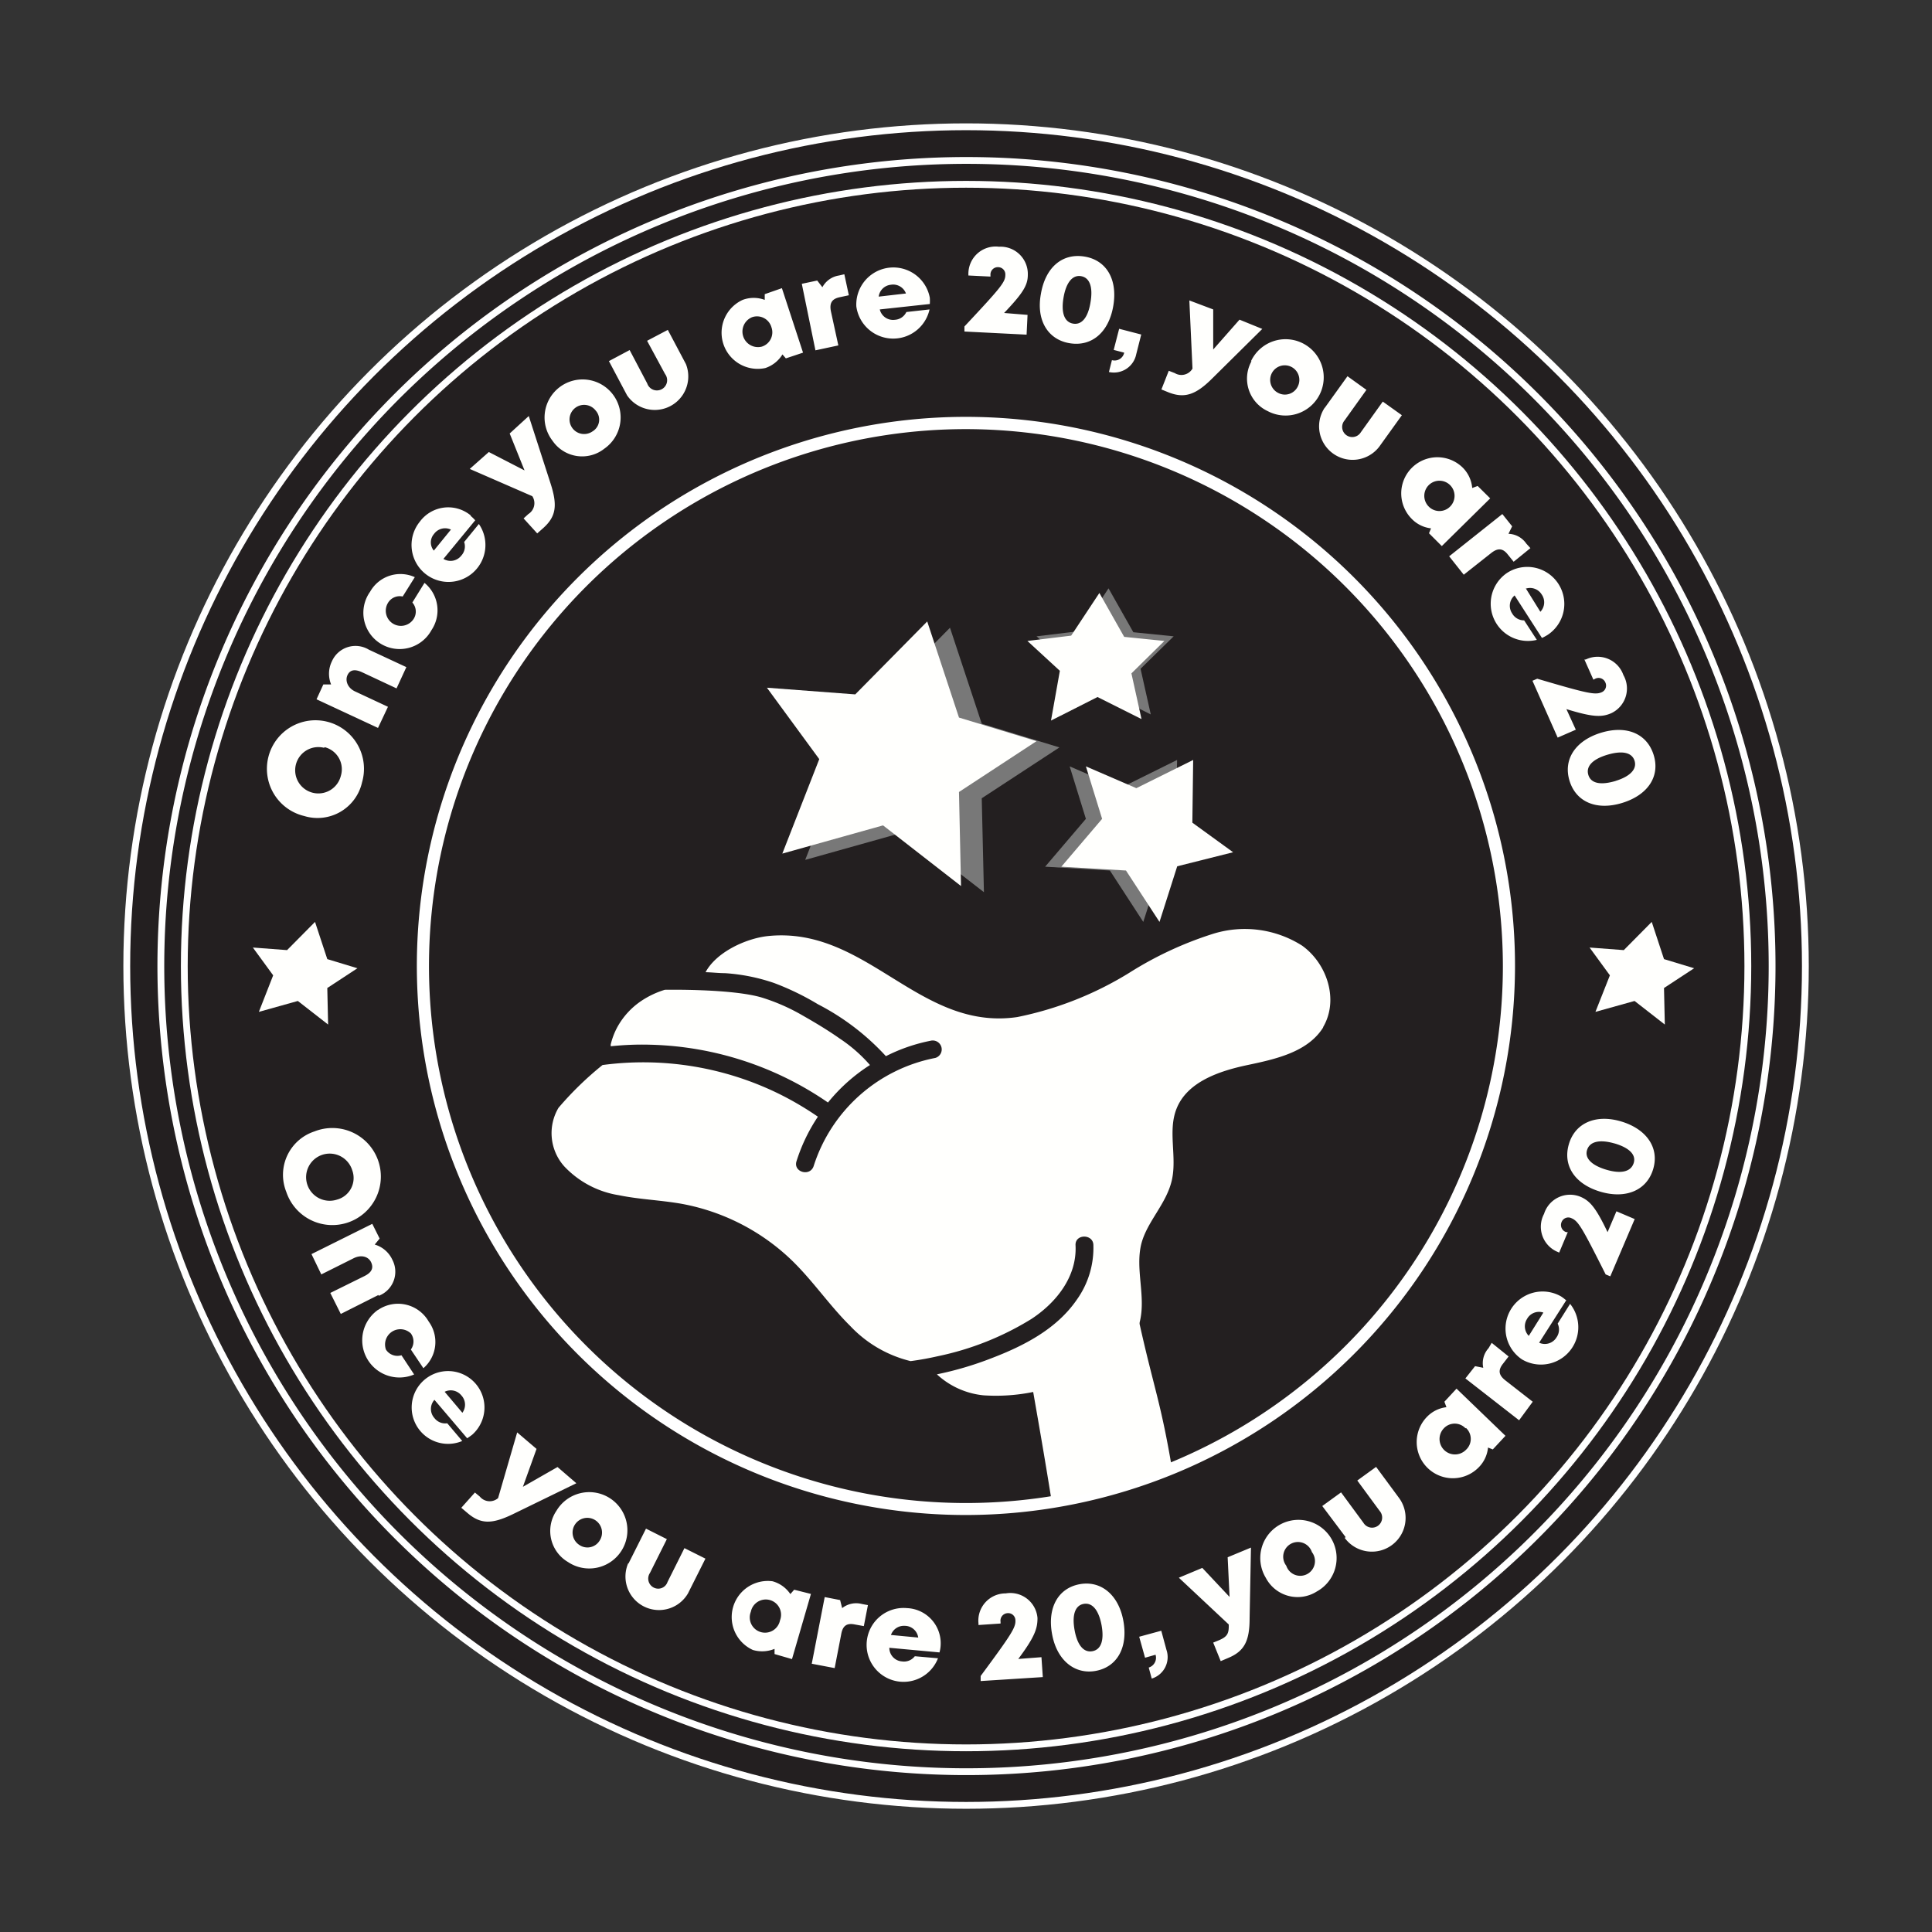
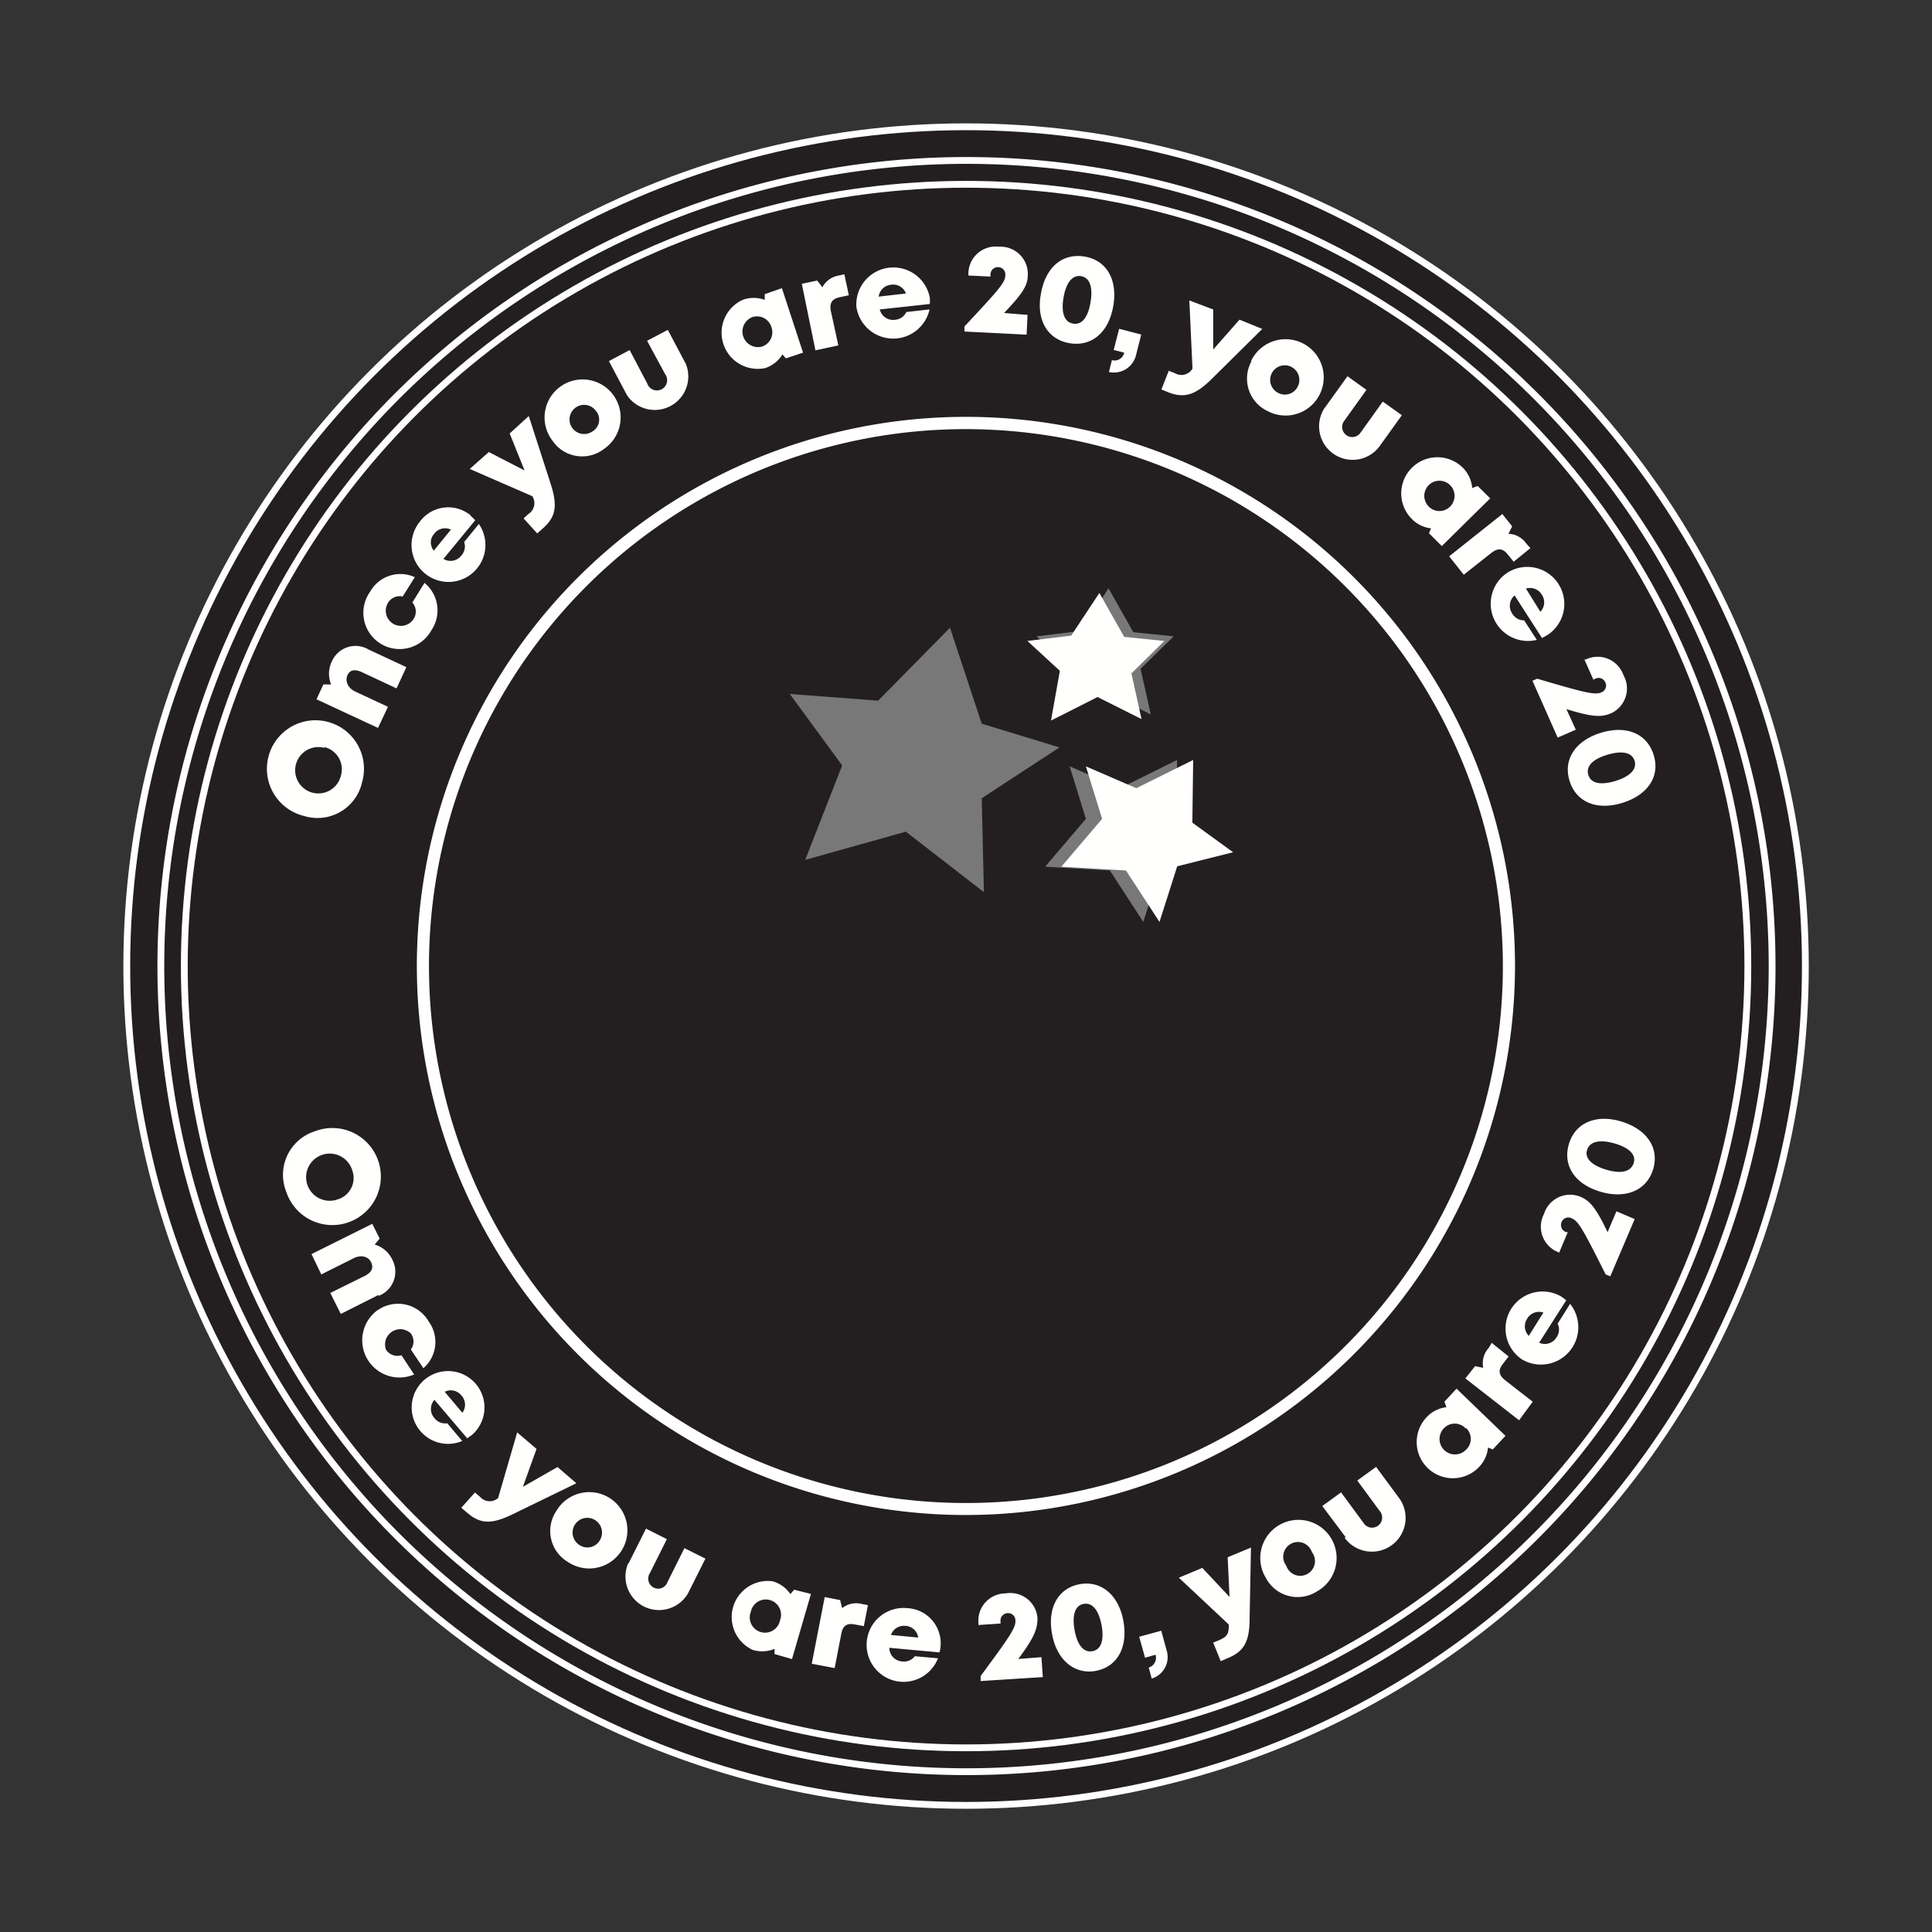
<svg xmlns="http://www.w3.org/2000/svg" id="Layer_1" data-name="Layer 1" viewBox="0 0 141.73 141.73">
  <rect x="0" y="0" width="141.73" height="141.73" fill="#333333" stroke="none" />
  <defs>
    <clipPath id="clip-path">
      <path d="M0 0h141.73v141.73H0z" class="cls-1" />
    </clipPath>
    <style>.cls-1,.cls-4{fill:none}.cls-2{clip-path:url(#clip-path)}.cls-3{fill:#231f20}.cls-4{stroke:#fff;stroke-miterlimit:10;stroke-width:.5px}.cls-5{fill:#fff}.cls-6{fill:#fffffd}.cls-7{fill:#787878}</style>
  </defs>
  <g class="cls-2">
    <g class="cls-2">
      <path d="M132.43 70.87A61.57 61.57 0 1 1 70.87 9.3a61.56 61.56 0 0 1 61.56 61.57" class="cls-3" />
      <circle cx="70.87" cy="70.87" r="61.57" class="cls-4" />
      <path d="M70.87 111.14a40.28 40.28 0 1 1 40.27-40.27 40.32 40.32 0 0 1-40.27 40.27m0-79.66a39.39 39.39 0 1 0 39.38 39.39 39.43 39.43 0 0 0-39.38-39.39" class="cls-5" />
      <circle cx="70.87" cy="70.87" r="57.35" class="cls-4" />
      <path d="M130 70.87a59.1 59.1 0 1 1-59.09-59.1A59.1 59.1 0 0 1 130 70.87Z" class="cls-4" />
-       <path d="M44.8 76.75a.5.5 0 0 0 0-.12 5.26 5.26 0 0 1 .47-1.25 5.52 5.52 0 0 1 1.77-1.95 6.54 6.54 0 0 1 1.73-.82c.08 0 4.91-.09 7.12.57a14.53 14.53 0 0 1 3 1.32c.93.53 1.85 1.08 2.73 1.7a10.93 10.93 0 0 1 2.2 1.93 12.83 12.83 0 0 0-3.08 2.75 24 24 0 0 0-13-4.24 21.63 21.63 0 0 0-2.9.11M86 107.89l-8.83 2.36c-.53-3.28-.81-4.9-1.38-8.16-.08-.44-.15-.87-.23-1.31l7.27-7c.26 1.08.51 2.16.75 3.26 1.08 4.86 1.58 5.81 2.42 10.82" class="cls-6" />
-       <path d="M97.08 75.35c-1.12 1.82-3.47 2.34-5.56 2.78s-4.45 1.24-5.22 3.23c-.64 1.64.06 3.52-.34 5.24s-1.8 3-2.23 4.63c-.47 1.87.35 3.88-.12 5.75-.69 2.75-3.77 4.08-6.51 4.8a13.68 13.68 0 0 1-4.95.58 5.89 5.89 0 0 1-3.42-1.54 24.58 24.58 0 0 0 4-1.18c2.38-.91 4.78-2.14 6.26-4.29a6.54 6.54 0 0 0 1.22-4c0-.84-1.35-.85-1.31 0 .12 2.29-1.41 4.21-3.24 5.41a21.25 21.25 0 0 1-6.86 2.73c-.66.15-1.31.27-2 .36a9 9 0 0 1-4.42-2.57c-1.51-1.49-2.71-3.27-4.23-4.76A15.74 15.74 0 0 0 50 88.31c-1.53-.27-3.09-.32-4.6-.63a7 7 0 0 1-4-2.11 3.65 3.65 0 0 1-.43-4.3 24.12 24.12 0 0 1 3.23-3.14 22.59 22.59 0 0 1 12.94 2.11A23 23 0 0 1 60 81.92a12.81 12.81 0 0 0-1.57 3.27c-.25.8 1 1.15 1.26.35a11.7 11.7 0 0 1 8.92-7.93.65.65 0 0 0 .45-.8.66.66 0 0 0-.8-.46 12.66 12.66 0 0 0-3.27 1.13A17.86 17.86 0 0 0 60 73.67a19.51 19.51 0 0 0-3.22-1.56 13.86 13.86 0 0 0-3.6-.72c-.47 0-.94-.06-1.42-.07.78-1.46 2.93-2.47 4.56-2.65 7.26-.76 11.09 7 18.31 5.94a25.07 25.07 0 0 0 8.22-3.25A26.37 26.37 0 0 1 89 68.5a7.84 7.84 0 0 1 6.52.87c1.84 1.32 2.72 4 1.53 6" class="cls-6" />
      <path d="m64.42 51.4 5.27-5.35 2.33 7.04 5.7 1.74-5.7 3.73.16 6.89-5.73-4.44-7.38 2.07 2.71-6.93-3.84-5.24 6.48.49z" class="cls-7" />
-       <path d="m62.74 50.94 5.28-5.35 2.33 7.05 5.69 1.73-5.69 3.73.15 6.9-5.72-4.45-7.39 2.07 2.71-6.93-3.84-5.24 6.48.49zM21.06 69.7l2.05-2.07.9 2.73 2.21.67-2.21 1.45.06 2.68-2.22-1.73-2.86.8 1.05-2.68-1.49-2.04 2.51.19zM119.12 69.7l2.05-2.07.9 2.73 2.21.67-2.21 1.45.06 2.68-2.22-1.73-2.87.8 1.06-2.68-1.49-2.04 2.51.19z" class="cls-6" />
      <path d="m82.17 57.82 4.18-2.07-.07 4.6 2.99 2.17-4.09 1.03-1.31 4.08-2.45-3.77-4.75-.28 2.99-3.51-1.19-3.85 3.7 1.6z" class="cls-7" />
      <path d="m83.36 57.82 4.17-2.07-.06 4.6 2.99 2.17-4.1 1.03-1.3 4.08-2.46-3.77-4.74-.28 2.99-3.51-1.19-3.85 3.7 1.6z" class="cls-6" />
      <path d="m79.26 46.29 2.06-3.13 1.82 3.22 2.96.3-2.43 2.38.75 3.35-3.23-1.62-3.42 1.73.66-3.65-2.39-2.19 3.22-.39z" class="cls-7" />
      <path d="m78.58 46.63 2.07-3.13 1.82 3.22 2.95.3L83 49.4l.74 3.35-3.23-1.62-3.41 1.73.65-3.65-2.38-2.19 3.21-.39zM22.31 59.86a3.56 3.56 0 1 1 4.25-2.47 3.35 3.35 0 0 1-4.25 2.47m1.47-5A1.7 1.7 0 1 0 25 56.93a1.67 1.67 0 0 0-1.19-2.12M27.06 47.66l2.75 1.28-.72 1.56-2.54-1.19c-.53-.24-.88-.17-1.06.22s0 .93.55 1.19l2.42 1.13-.73 1.55-4.51-2.1.5-1.09h.57a2.07 2.07 0 0 1 .06-1.7 1.89 1.89 0 0 1 2.71-.85M31.65 46.23a2.66 2.66 0 1 1-4.5-2.82 2.55 2.55 0 0 1 3.28-1.07l-.89 1.42a1 1 0 0 0-1.08.47 1.11 1.11 0 0 0 1.88 1.18 1 1 0 0 0-.09-1.21l.89-1.44a2.6 2.6 0 0 1 .51 3.47ZM34.53 37.85a2.5 2.5 0 0 1 .33.32L32.53 41a1 1 0 0 0 1.31-.24 1 1 0 0 0 .21-1l1.08-1.32a2.71 2.71 0 1 1-4.34-.16 2.59 2.59 0 0 1 3.74-.47Zm-2.72 2.56 1.27-1.56a1 1 0 0 0-1.24.32.94.94 0 0 0 0 1.24M38.79 30.52l1.6 4.95c.51 1.59.42 2.41-.54 3.27l-.44.39-1-1.1.35-.32a.94.94 0 0 0 .29-1.31l-4.59-2 1.4-1.24 2.62 1.35-1.09-2.71ZM40.53 32.33a2.79 2.79 0 1 1 3.81.58 2.63 2.63 0 0 1-3.81-.58m3.17-2.21a1.07 1.07 0 1 0-.24 1.53 1 1 0 0 0 .24-1.53M46 29l-1.33-2.51 1.52-.81 1.29 2.45a.75.75 0 1 0 1.31-.69L47.47 25l1.52-.8 1.33 2.51A2.46 2.46 0 0 1 46 29M57.36 21.14l1.55 4.73-1.26.42-.25-.29a2.33 2.33 0 0 1-1.26 1 2.65 2.65 0 0 1-1.66-5 2.31 2.31 0 0 1 1.62 0v-.42ZM56.59 24a1.1 1.1 0 0 0-1.42-.73 1.14 1.14 0 0 0 .71 2.16 1.1 1.1 0 0 0 .71-1.43M61.94 20.12l.33 1.54-.65.14c-.6.12-.79.44-.66 1.06l.54 2.48-1.68.36-1-4.88 1.13-.24.38.49a1.67 1.67 0 0 1 1.22-.86ZM68.22 22.3l-3.68.4a1 1 0 0 0 1.11.76 1 1 0 0 0 .84-.57l1.7-.19a2.73 2.73 0 0 1-5.37-.22 2.72 2.72 0 0 1 5.39-.64 3.49 3.49 0 0 1 0 .46m-3.75-.54 2-.23a1 1 0 0 0-1.11-.64 1 1 0 0 0-.89.87M75.38 23.1l-.07 1.45-4.56-.23v-.37c2.61-2.79 3-3.24 3-3.77a.53.53 0 0 0-.51-.58.54.54 0 0 0-.58.58v.11l-1.62-.08v-.11a2 2 0 0 1 2.25-2 2 2 0 0 1 2.11 2.06c0 .77-.36 1.35-1.74 2.8ZM76.36 21.56c.33-1.95 1.57-3 3.19-2.74s2.45 1.68 2.12 3.62-1.58 3-3.19 2.74-2.48-1.69-2.12-3.62m3.64.61c.19-1.12-.06-1.8-.69-1.91s-1.1.46-1.29 1.57.06 1.8.7 1.91 1.1-.45 1.28-1.57M81.57 26.42a.72.72 0 0 0 .9-.55l-.77-.2.4-1.55 1.62.42-.37 1.46a1.67 1.67 0 0 1-2 1.29ZM92.6 24.13l-3.7 3.66c-1.18 1.17-2 1.45-3.16 1l-.54-.22.54-1.37.44.17a.94.94 0 0 0 1.3-.33l-.23-5 1.75.66v2.94l1.93-2.19ZM91.77 26.5A2.8 2.8 0 1 1 93 30.16a2.63 2.63 0 0 1-1.19-3.66m3.4 1.84a1.07 1.07 0 1 0-1.47.47 1.05 1.05 0 0 0 1.47-.47M97.19 29.91l1.66-2.31 1.39 1-1.61 2.25a.74.74 0 1 0 1.2.86l1.61-2.25 1.4 1-1.66 2.31a2.46 2.46 0 0 1-4-2.86M109.32 36.56l-3.55 3.5-.94-.94.15-.36a2.34 2.34 0 0 1-1.42-.7 2.65 2.65 0 0 1 3.77-3.73 2.4 2.4 0 0 1 .67 1.47l.4-.15Zm-2.93.59a1.11 1.11 0 1 0-1.59 0 1.1 1.1 0 0 0 1.59 0M112.27 40.21l-1.23 1-.42-.52c-.37-.48-.74-.51-1.24-.11l-2 1.58-1.07-1.35 3.9-3.1.72.9-.27.55a1.65 1.65 0 0 1 1.31.72ZM113.11 46.79l-2-3.11a1 1 0 0 0-.18 1.32 1 1 0 0 0 .88.51l.93 1.43a2.73 2.73 0 0 1-2.2-4.9 2.71 2.71 0 0 1 3 4.53 3.78 3.78 0 0 1-.4.22m-1.19-3.6 1.05 1.69a1 1 0 0 0 .09-1.28 1 1 0 0 0-1.18-.41M115.6 53.53l-1.33.58-1.85-4.17.35-.15c3.66 1.08 4.23 1.2 4.71 1a.53.53 0 0 0 .29-.72.54.54 0 0 0-.78-.26l-.1.05-.66-1.48h.1a2 2 0 0 1 2.76 1.14 2 2 0 0 1-.89 2.8c-.71.31-1.37.29-3.29-.3ZM117.43 53.76c1.88-.58 3.39.05 3.88 1.62s-.42 2.94-2.3 3.52-3.39-.06-3.87-1.62.42-2.94 2.29-3.52m1.08 3.53c1.08-.33 1.59-.87 1.4-1.48s-.9-.77-2-.44-1.58.86-1.39 1.48.89.77 2 .44M23.07 83A3.56 3.56 0 1 1 21 87.43 3.35 3.35 0 0 1 23.07 83m1.66 5a1.64 1.64 0 0 0 1.11-2.15A1.73 1.73 0 1 0 24.73 88M27.76 95 25 96.39l-.77-1.54 2.51-1.24c.52-.26.68-.58.49-1s-.71-.59-1.28-.31l-2.38 1.19-.72-1.49 4.46-2.22.54 1.08-.36.44a2.06 2.06 0 0 1 1.29 1.11 1.89 1.89 0 0 1-1 2.65M27.73 96.1a2.59 2.59 0 0 1 3.72.85 2.54 2.54 0 0 1-.39 3.42L30.14 99a1 1 0 0 0 0-1.18A1.12 1.12 0 0 0 28.31 99a1 1 0 0 0 1.14.42l.93 1.41a2.73 2.73 0 0 1-2.65-4.74M34.27 105.51l-2.4-2.82a1 1 0 0 0 0 1.34 1 1 0 0 0 .94.38l1.1 1.3a2.67 2.67 0 1 1 .73-.46c-.12.09-.24.18-.37.26m-1.65-3.41 1.3 1.54a1 1 0 0 0-.08-1.28 1 1 0 0 0-1.22-.26M42.28 108.81l-4.68 2.28c-1.5.72-2.33.74-3.31-.1l-.45-.38 1-1.12.36.3a.94.94 0 0 0 1.34.11l1.4-4.82 1.42 1.21-1 2.78 2.54-1.45ZM40.82 110.83a2.8 2.8 0 1 1 .85 3.76 2.64 2.64 0 0 1-.85-3.76M44 113a1.08 1.08 0 1 0-1.51.33A1.05 1.05 0 0 0 44 113M46.11 114.69l1.28-2.55 1.53.77-1.24 2.48a.74.74 0 0 0 .29 1.08.72.72 0 0 0 1-.42l1.24-2.48 1.54.77-1.28 2.55a2.46 2.46 0 0 1-4.39-2.2M59.49 116.93l-1.39 4.78-1.28-.37v-.38a2.4 2.4 0 0 1-1.59.08 2.65 2.65 0 0 1 1.44-5.04 2.32 2.32 0 0 1 1.31.94l.28-.32Zm-2.27 1.94a1.12 1.12 0 1 0-2.14-.63 1.12 1.12 0 1 0 2.14.63M63.67 117.75l-.3 1.54-.66-.12c-.59-.12-.89.09-1 .72l-.48 2.48-1.68-.32.95-4.89 1.13.22.15.59a1.66 1.66 0 0 1 1.46-.3ZM69 120.77a2.36 2.36 0 0 1-.08.45l-3.68-.34a1 1 0 0 0 .93 1 1 1 0 0 0 .94-.38l1.7.15a2.71 2.71 0 1 1-2.28-3.68 2.58 2.58 0 0 1 2.47 2.8Zm-3.64-.83 2 .19a1 1 0 0 0-1-.86 1 1 0 0 0-1 .67M76.4 121.57l.1 1.46-4.56.29v-.37c2.27-3.07 2.58-3.56 2.55-4.09a.53.53 0 0 0-.57-.52.55.55 0 0 0-.52.64v.12l-1.62.11v-.12a2 2 0 0 1 2-2.2 2 2 0 0 1 2.33 1.81c0 .77-.2 1.38-1.41 3ZM77.18 119.88c-.36-1.93.44-3.36 2-3.66s2.88.75 3.23 2.69-.45 3.36-2 3.66-2.88-.76-3.23-2.69m3.63-.66c-.21-1.11-.68-1.67-1.31-1.56s-.87.81-.67 1.92.67 1.67 1.31 1.55.87-.8.67-1.91M84.27 122.33a.75.75 0 0 0 .5-.94l-.77.22-.43-1.54 1.62-.44.38 1.4a1.65 1.65 0 0 1-1.08 2.11ZM91.77 113.53l-.1 5.2c0 1.66-.39 2.41-1.58 2.9l-.54.23-.55-1.36.44-.18c.6-.26.72-.49.7-1.15l-3.66-3.43 1.72-.72 2 2.13-.14-2.91ZM92.86 115.75a2.8 2.8 0 1 1 3.74 1 2.63 2.63 0 0 1-3.74-1m3.38-1.89a1.08 1.08 0 1 0-1.88 1 1.08 1.08 0 1 0 1.88-1M98.72 112.77 97 110.48l1.38-1 1.64 2.23a.74.74 0 1 0 1.19-.87l-1.64-2.23 1.38-1 1.69 2.29a2.46 2.46 0 0 1-4 2.91M106.85 101.87l3.59 3.46-.93 1-.35-.14a2.38 2.38 0 0 1-.67 1.44 2.65 2.65 0 0 1-3.82-3.68 2.37 2.37 0 0 1 1.44-.72l-.15-.4Zm.66 2.91a1.09 1.09 0 0 0-1.59 0 1.13 1.13 0 0 0 1.63 1.57 1.09 1.09 0 0 0 0-1.59M109.43 98.51l1.24 1-.41.53c-.38.48-.32.84.18 1.23l2 1.56-1 1.36-3.94-3.07.71-.9.6.12a1.64 1.64 0 0 1 .39-1.44ZM114.91 95.37l-2 3.13a1 1 0 0 0 1.28-.4 1 1 0 0 0 .08-1l.91-1.45a2.74 2.74 0 0 1-3.52 4.08 2.72 2.72 0 0 1 2.85-4.63 3.27 3.27 0 0 1 .37.28M112.15 98l1.07-1.71a1 1 0 0 0-1.2.47 1 1 0 0 0 .13 1.24M118.58 88.86l1.34.57-1.79 4.2-.34-.14c-1.72-3.42-2-3.91-2.5-4.12a.53.53 0 0 0-.73.27.55.55 0 0 0 .34.75h.11l-.63 1.5-.11-.05a2 2 0 0 1-1-2.79 2 2 0 0 1 2.66-1.26c.71.3 1.14.8 2 2.6ZM117.43 87.43c-1.89-.55-2.8-1.91-2.34-3.49s2-2.22 3.84-1.67 2.81 1.91 2.35 3.48-2 2.22-3.85 1.68m1-3.55c-1.09-.31-1.8-.14-2 .47s.33 1.14 1.41 1.46 1.79.15 2-.47-.31-1.14-1.4-1.46" class="cls-6" />
    </g>
  </g>
</svg>